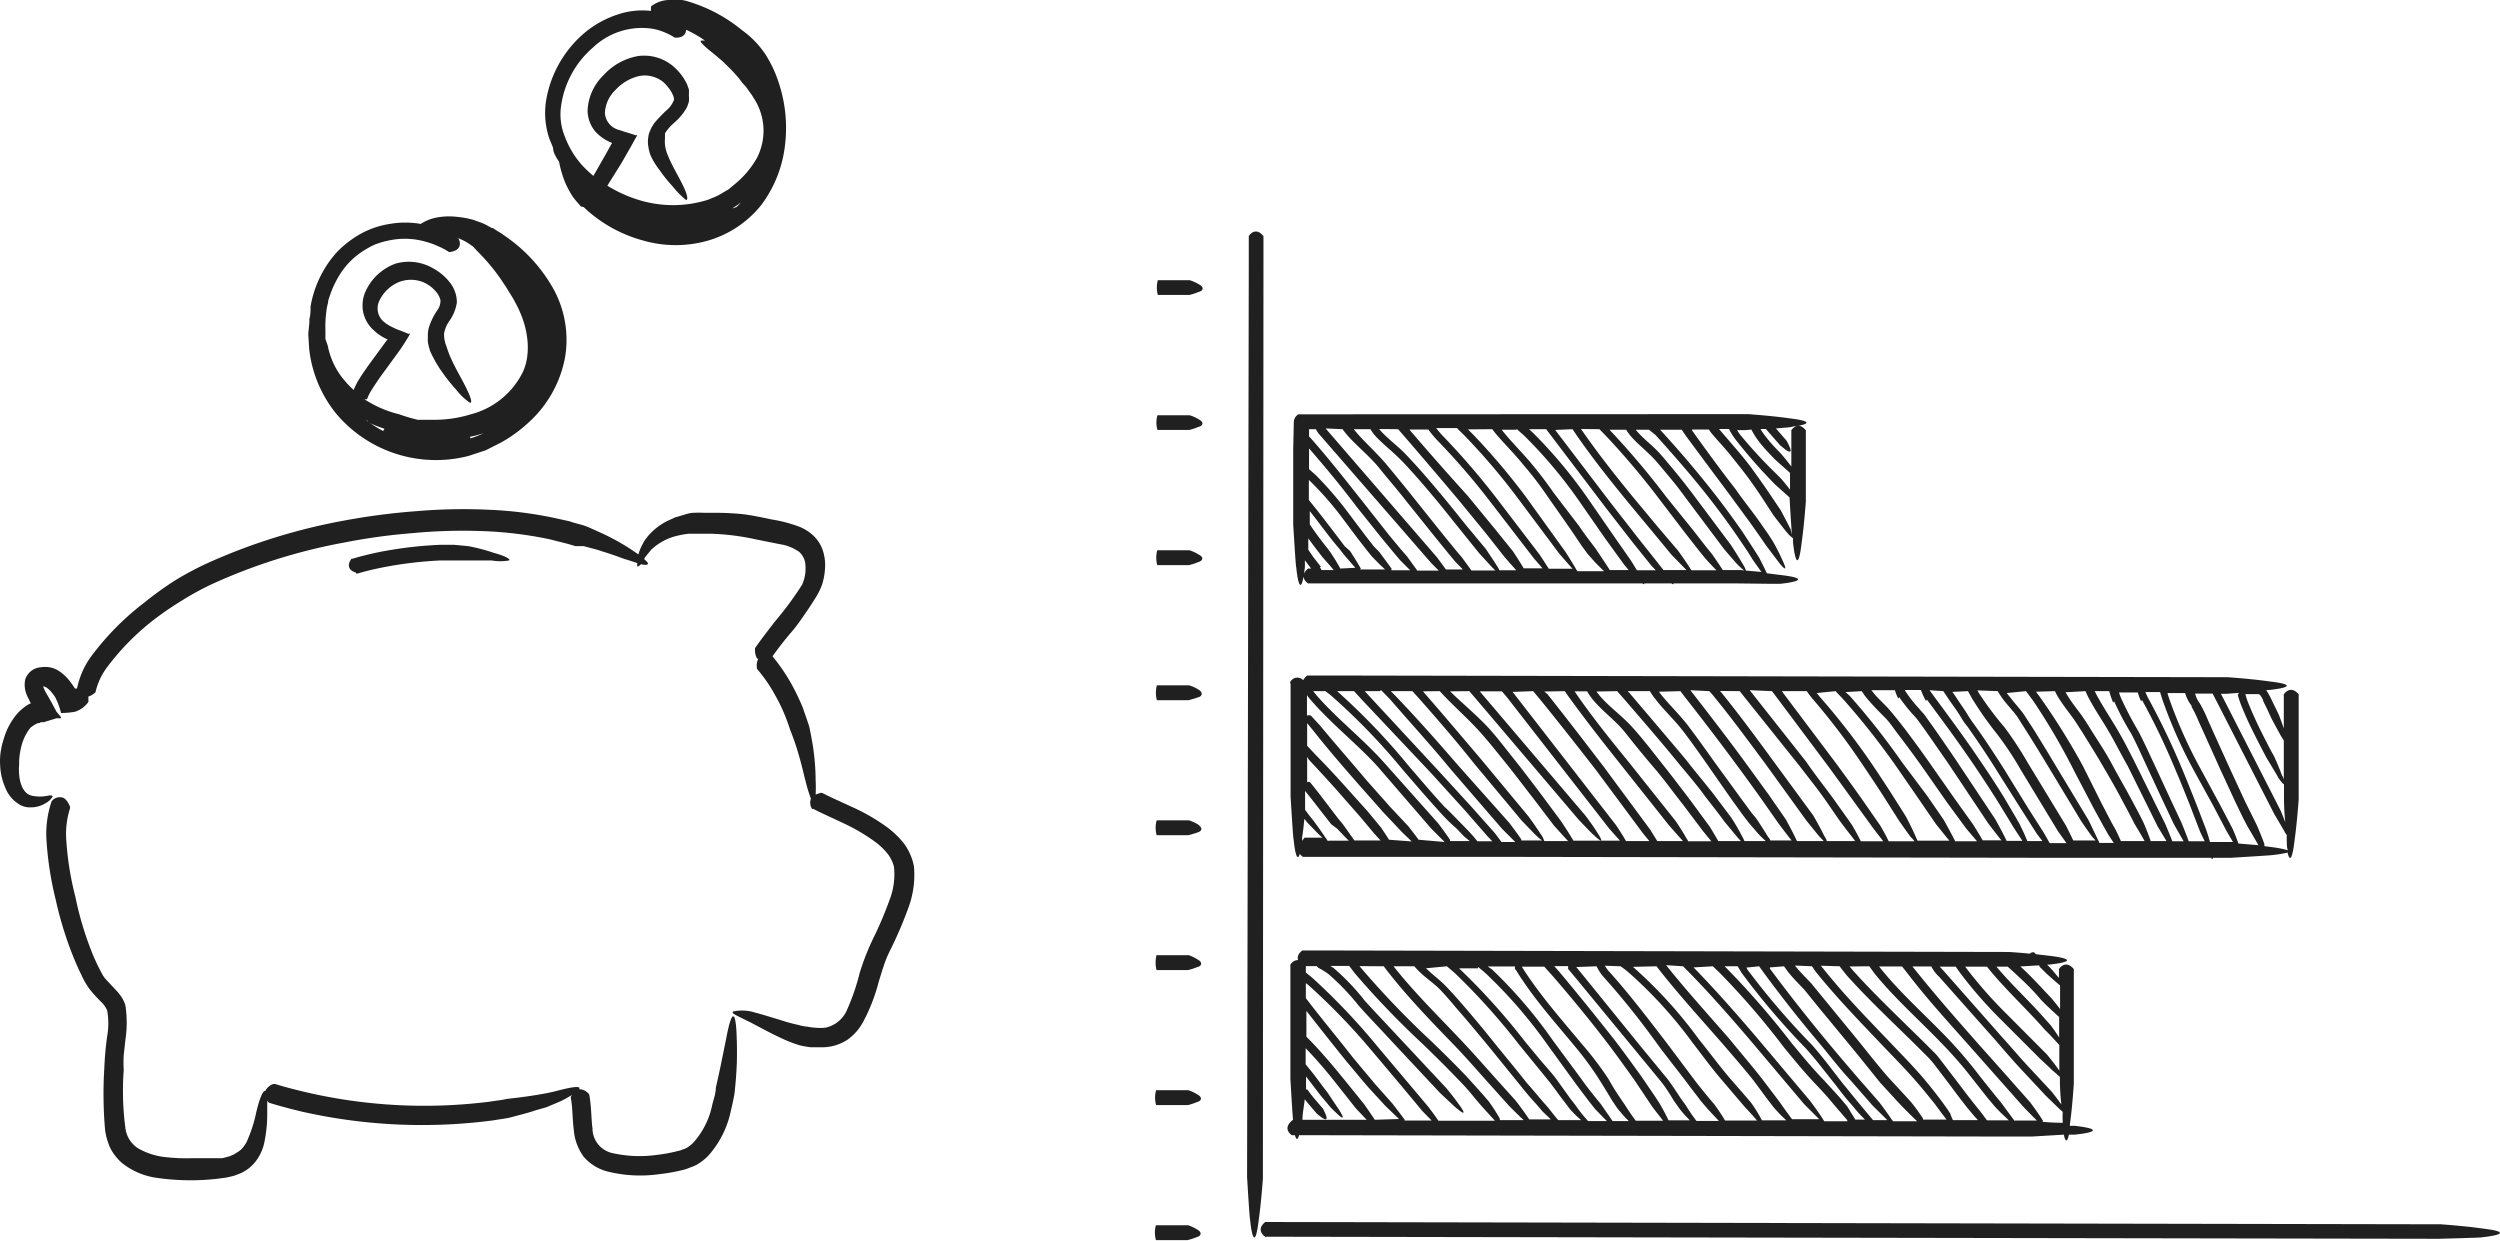
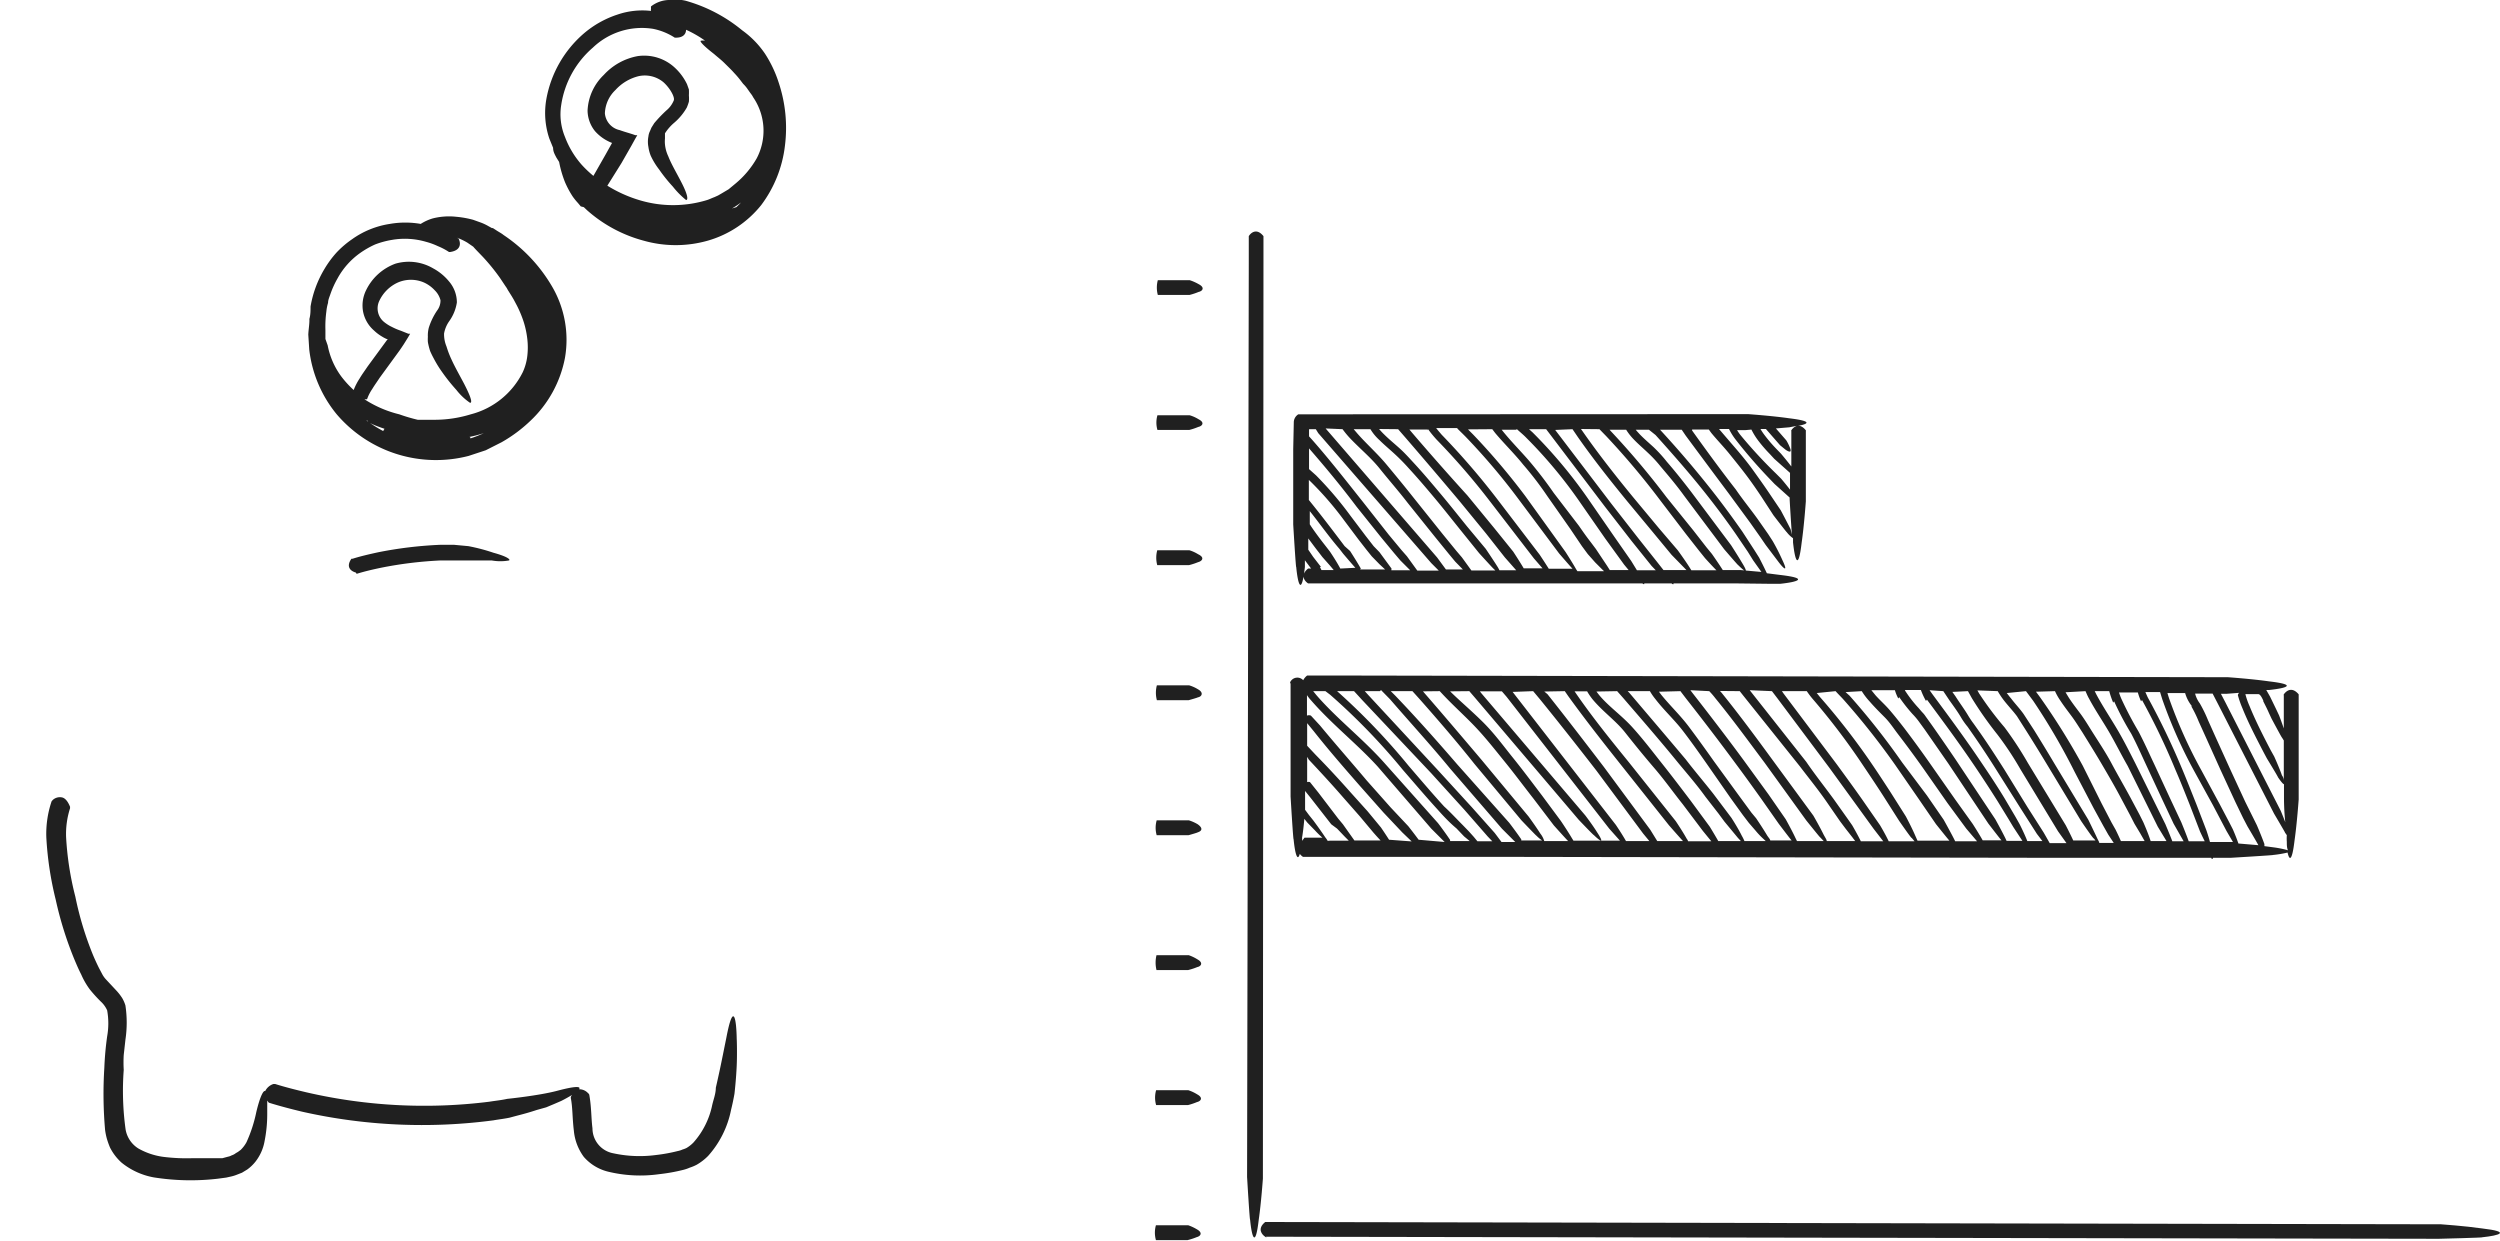
<svg xmlns="http://www.w3.org/2000/svg" viewBox="0 0 132.75 65.9">
  <defs>
    <style>.cls-1{fill:#202020;}</style>
  </defs>
  <g id="Слой_2" data-name="Слой 2">
    <g id="Object">
      <path class="cls-1" d="M67.09,14v-1.4l0-.06c-.36-.45-.67-.18-.78,0a.13.13,0,0,0,0,0V14l-.09,48.5s.14,2.36.16,2.26c.09.94.28,1.55.46,0,.13-.9.22-2.18.22-2.18Z" />
      <path class="cls-1" d="M131.8,65.7c.94-.1,1.55-.29,0-.47-.9-.13-2.18-.22-2.18-.22l-62.37-.12-.07,0c-.44.36-.17.67,0,.78s0,0,.06,0l62.26.11S131.9,65.72,131.8,65.7Z" />
      <path class="cls-1" d="M68.67,23.85v4s.14,2.36.16,2.26c.09.94.28,1.55.46,0,0-.12,0-.24,0-.36h0l.33.44h-.09l-.07,0c-.44.36-.18.67,0,.79l0,0H71l16.21,0c.07.05.11.06.1,0h1.45c.07.06.12.06.1,0h3.43L94,31s.05,0,.06,0l.47,0c.94-.1,1.55-.29,0-.47l-.71-.09c-.18-.39-.41-.83-.41-.83l-.24-.38-.65-1c-.44-.63-.9-1.26-1.37-1.87q-1.42-1.83-3-3.54l0,0H89.3l.21.31c.74,1,1.52,2.05,2.29,3.08l1.13,1.54.55.78.28.41.68.9c.28.37.53.58.2-.11a10.76,10.76,0,0,0-.51-1l-.24-.37-.56-.8c-.38-.53-.77-1-1.16-1.57-.78-1-1.57-2.08-2.32-3.13l0-.05h.89c.06.08.11.16.18.24.31.37.63.7.92,1.06s.59.73.87,1.1.55.76.81,1.15l.65,1s.72.94.7.89a1.53,1.53,0,0,0,.34.33c0,.15,0,.24,0,.22.1.94.28,1.55.46,0,.13-.9.22-2.18.22-2.18V22.91a.17.17,0,0,0,0-.06c-.17-.21-.32-.26-.45-.23.62-.11.81-.26-.44-.41-.9-.13-2.18-.22-2.18-.22L70.38,22H69l-.06,0a.51.51,0,0,0-.24.44s0,0,0,0Zm1.2-1.06L70,23l6,6.9.4.4H75.26l-.55-.76-.29-.33-.68-.82L72.41,26.7c-.89-1.12-1.77-2.25-2.72-3.33l-.18-.2v-.38Zm1.42,0a5,5,0,0,0,.35.43c.55.59,1.14,1.06,1.62,1.66s1,1.19,1.47,1.8l1.46,1.82.74.91.34.41.41.42,0,0h-.9l-.47-.64-5.92-6.85Zm1.48,0a2.56,2.56,0,0,0,.48.58c.26.26.54.49.8.73a10.51,10.51,0,0,1,.74.75c.48.52.94,1.06,1.4,1.61s.9,1.11,1.35,1.67l1,1.24s.79.87.77.83l.09.09H78.13l-.5-.69-.29-.34-.75-.92-1.48-1.85c-.49-.62-1-1.24-1.5-1.84S72.47,23.49,72,22.93l-.12-.14Zm1.47,0,.4.46q1.45,1.68,2.87,3.37l1.4,1.71,1,1.27.6.68h-.89a2,2,0,0,0-.13-.23c-.24-.38-.6-.91-.6-.91l-1-1.2c-.46-.57-.91-1.14-1.38-1.7s-.94-1.12-1.44-1.66c-.25-.27-.49-.54-.77-.79s-.56-.48-.81-.73a3.45,3.45,0,0,1-.26-.28Zm5,0c.07.09.14.19.22.28.47.55,1,1.07,1.42,1.6a17.56,17.56,0,0,1,1.28,1.67l1.22,1.74L84,29l.31.42.39.44.39.39a.6.6,0,0,1,.08.08H83.76l-.06-.09c-.22-.39-.57-.93-.57-.93L81,26.35a36,36,0,0,0-2.77-3.27l-.28-.28Zm1.31,0h0c.17.16.35.3.51.47a24.68,24.68,0,0,1,2.88,3.47l1.3,1.87,1,1.38.24.29h-1l-.14-.22-.6-.9-.27-.36c-.22-.28-.43-.58-.63-.87L82.5,26.17a21.53,21.53,0,0,0-1.33-1.73c-.48-.55-1-1.07-1.43-1.62h.76Zm1.55,0,.32.42,2.8,3.69,1.42,1.83,1.06,1.32.22.23h-1l-.3-.49-.92-1.32-1.32-1.91a25.55,25.55,0,0,0-3-3.6l-.19-.17Zm1.4,0,.3.44c.82,1.17,1.7,2.28,2.6,3.38l1.36,1.64,1,1.21.79.81,0,0H88.33L88,29.85l-1-1.26-1.45-1.86L82.71,23l-.13-.17Zm1.43,0,.36.37a40.74,40.74,0,0,1,2.87,3.41l1.36,1.78.69.88.33.41s.36.4.6.64H89.81l-.1-.16c-.24-.38-.62-.9-.62-.9l-1-1.17-1.38-1.66c-.91-1.11-1.8-2.24-2.62-3.41l-.14-.2Zm-7.51,0s0,0,0,0c.16.16.33.32.49.49a34.23,34.23,0,0,1,2.69,3.18l2.19,2.93s.56.65.71.81H82.24c-.22-.35-.48-.74-.48-.74l-2.29-3a39.32,39.32,0,0,0-2.92-3.38c-.1-.12-.2-.23-.29-.35h1.11Zm-1.59,0a6.22,6.22,0,0,0,.46.56,37.25,37.25,0,0,1,2.85,3.3l2.31,3,.46.53h-1c-.23-.39-.56-.89-.56-.89l-1-1.24-1.43-1.74Q76.44,24.68,75,23l-.16-.19h1s0,0,0,0S75.77,22.86,75.78,22.87Zm-4.66,7.4c-.21-.4-.55-.9-.55-.9l-.24-.31c-.26-.33-.5-.65-.74-1l-.09-.14v-.7c.53.66,1,1.34,1.57,2l.2.26s.44.52.65.75Zm1.09,0c-.22-.39-.57-.93-.57-.93L71.4,29c-.62-.82-1.24-1.64-1.9-2.45V25.48a.6.6,0,0,0,.08.08,17.06,17.06,0,0,1,1.74,2l.81,1.08.42.54.29.36.41.42.3.28H72.22Zm1.63,0-.64-.87L72.94,29l-.42-.54-.83-1.1a19,19,0,0,0-1.81-2.12l-.37-.33V23.81c.87,1,1.7,2,2.52,3.09l1.32,1.65.67.81.34.4.52.52h-1Zm-3.75-.09-.41-.53-.26-.38,0,0c0-.22,0-.42,0-.6.18.24.36.49.55.73l.2.26.39.44.21.25h-.65A1.26,1.26,0,0,0,70.09,30.12Zm17.77-7c1,1.11,2,2.25,2.93,3.45.46.59.91,1.2,1.34,1.82l.63.93.28.45.44.62-1.11-.1h-.94c-.24-.38-.58-.86-.58-.86l-.28-.34-.7-.9L88.49,26.4a42.66,42.66,0,0,0-2.95-3.5l-.07-.08h.88a3,3,0,0,0,.41.52c.24.25.5.47.74.7a6.56,6.56,0,0,1,.67.72c.43.51.85,1,1.26,1.57l2.12,2.83s.77.9.75.85c.34.34.6.52.2-.13-.23-.39-.58-.93-.58-.93l-2.11-2.82c-.42-.55-.85-1.09-1.3-1.61a7.36,7.36,0,0,0-.71-.78c-.25-.23-.51-.45-.74-.69-.07-.08-.14-.15-.2-.23h.7Zm7.17,5c-.2-.4-.52-1-.52-1l-.64-.95c-.27-.4-.55-.79-.83-1.18s-.59-.77-.9-1.13-.62-.72-.91-1.06h.53a3.35,3.35,0,0,0,.35.56A26.79,26.79,0,0,0,94,25.46l.23.24.8.72v.1s.07,1.22.12,1.87Zm.34-5.49a.57.57,0,0,0-.3.24.06.06,0,0,0,0,.05v1.87c-.26-.34-.55-.68-.55-.68l-.27-.28a7.68,7.68,0,0,1-.59-.69,3.39,3.39,0,0,1-.23-.34l.29,0,.75.86s.35.29.34.27c.16.1.3.13.18-.15a2.43,2.43,0,0,0-.19-.38l-.55-.63.71-.06ZM93,22.81a3.62,3.62,0,0,0,.35.57,7.33,7.33,0,0,0,.63.73l.23.25.84.75,0,0V26c-.23-.3-.47-.58-.47-.58l-.28-.28a25.11,25.11,0,0,1-1.85-2,2,2,0,0,1-.21-.3h.44Z" />
      <path class="cls-1" d="M68.53,36.3v6s.14,2.36.16,2.26c.07.72.2,1.24.33.78a.64.64,0,0,0,.17.16l0,0h1.4l9.57,0h0l29,.05h8.26c0,.07.09.08.09,0h.93s2.35-.14,2.25-.15a5.64,5.64,0,0,0,.78-.13c.1.45.24.46.37-.64.13-.9.22-2.18.22-2.18V36.94s0-.06,0-.07c-.37-.44-.67-.17-.79,0a.08.08,0,0,0,0,.06v1.75c-.12-.35-.25-.69-.25-.69l-.17-.36-.31-.64-.2-.35c.1,0,.16,0,.14,0,.94-.1,1.55-.28,0-.46-.9-.13-2.18-.22-2.18-.22l-47.43-.09h-1.4l-.06,0a.75.75,0,0,0-.21.25.42.42,0,0,0-.69.1A.08.08,0,0,0,68.53,36.3Zm1.85.4.25.19a33.79,33.79,0,0,1,3.87,4c.61.7,1.21,1.41,1.84,2.1.31.35.63.69,1,1l.4.42.3.25H77l0-.06c-.25-.38-.64-.89-.64-.89L73.5,40.5c-1.15-1.29-2.51-2.33-3.6-3.59l-.17-.21Zm1.52,0,.44.48L76,41.06,77.76,43,79,44.42l.24.25h-.79l-.19-.23L78,44.15l-.32-.33c-.33-.33-.65-.68-1-1-.64-.7-1.25-1.42-1.87-2.14A34.91,34.91,0,0,0,71,36.7Zm3.1,0,.37.41c1,1.13,2,2.29,2.92,3.45l2.5,3s.81.85.79.81a1.92,1.92,0,0,0,.31.26H80.78l0-.06c-.25-.37-.64-.88-.64-.88L77.39,40.6c-1.07-1.24-2.16-2.47-3.3-3.66l-.24-.24Zm1.45,0,.14.15c.57.61,1.19,1.16,1.75,1.75s1.06,1.23,1.58,1.87,1,1.29,1.51,1.94l1.08,1.42s.77.86.76.83H82a1.2,1.2,0,0,0-.21-.4c-.24-.38-.62-.9-.62-.9l-2.49-3c-1-1.18-2-2.36-3-3.51l-.12-.14Zm1.57,0,.31.36,5.5,6.47s.82.86.8.81c.34.33.6.5.18-.14-.24-.39-.63-.9-.63-.9L78.65,36.8l-.07-.09h1.17L80,37l5.45,7,.57.64H83.55l-.08-.13c-.23-.39-.59-.92-.59-.92l-1-1.35c-.51-.67-1-1.33-1.54-2s-1-1.31-1.63-1.93S77.56,37.26,77,36.71Zm3.39,0,.36.43c1,1.23,2,2.5,3,3.79l2.48,3.34.33.4H86.34c-.22-.39-.54-.86-.54-.86l-5.48-7.06,0,0Zm1.68,0,.18.26c.91,1.26,1.87,2.48,2.84,3.7l2.51,3.16s.77.88.75.84H88l-.37-.6-2.46-3.33c-1-1.31-2-2.61-3-3.87L82,36.72Zm1.18,0a3.41,3.41,0,0,0,.3.44c.55.66,1.23,1.13,1.72,1.75s1,1.25,1.55,1.89,1,1.28,1.51,1.92l1.07,1.42.45.55H89.64a.5.5,0,0,0-.08-.14c-.22-.4-.58-.93-.58-.93l-2.5-3.14c-1-1.23-2-2.47-2.87-3.75h.66Zm1.6,0,.31.35c1,1.16,2,2.31,2.95,3.48.49.59,1,1.18,1.43,1.78l.7.9.31.42.72.87.15.16h-1.2c-.21-.37-.45-.76-.45-.76l-1-1.36c-.5-.66-1-1.32-1.54-2s-1-1.29-1.58-1.93S85.4,37.5,84.9,36.89l-.13-.17Zm1.74,0a3.13,3.13,0,0,0,.29.42c.46.6,1,1.09,1.44,1.66s.87,1.18,1.29,1.78l1.26,1.81.65.9.32.42.38.44a4.1,4.1,0,0,0,.38.4l.14.13H92.63a2.38,2.38,0,0,0-.14-.28c-.2-.41-.55-.95-.55-.95l-.27-.36-.7-.93c-.48-.61-1-1.22-1.46-1.82-1-1.19-2-2.36-3-3.54l-.08-.08Zm1.62,0,.29.38q1.37,1.74,2.69,3.53c.44.59.87,1.19,1.3,1.79l.94,1.34s.71.94.69.89l0,0H94c0-.06-.08-.14-.16-.26-.23-.39-.59-.92-.59-.92L93,43.15l-.66-.9L91,40.41c-.43-.61-.87-1.22-1.32-1.82s-1-1.12-1.47-1.7l-.12-.16Zm1.53,0a3.87,3.87,0,0,1,.32.37c.91,1.11,1.76,2.28,2.62,3.43l2.21,3.06s.73.91.71.87l.22.23H95.42l-.08-.16c-.19-.41-.52-1-.52-1l-.9-1.3-1.33-1.83c-.89-1.21-1.81-2.41-2.74-3.6l-.09-.12Zm1.62,0,.19.24,3,3.75c.48.63,1,1.27,1.44,1.91l.69,1L98,44l.36.46.15.2H97c0-.07-.08-.18-.17-.35-.2-.41-.54-1-.54-1l-2.2-3c-.87-1.19-1.74-2.37-2.67-3.52l-.09-.1Zm1.71,0,.29.38,2.76,3.69,1.35,1.86,1,1.38.51.66H98.81c-.19-.39-.46-.85-.46-.85l-.26-.37-.71-1c-.48-.66-1-1.31-1.47-2l-3-3.8Zm1.85,0a4.67,4.67,0,0,0,.37.48,36,36,0,0,1,2.53,3.33c.39.58.78,1.16,1.16,1.75l.84,1.32s.69,1,.67.91l.15.18h-1.37c-.19-.4-.46-.85-.46-.85l-.93-1.34c-.45-.64-.91-1.27-1.37-1.9l-2.82-3.75-.09-.13Zm1.53,0c.14.16.3.31.44.47a39.52,39.52,0,0,1,2.72,3.44l1.25,1.81.92,1.34s.74.93.72.88l0,0h-1.7l-.13-.29c-.18-.42-.49-1-.49-1l-.81-1.28c-.39-.6-.78-1.2-1.19-1.79A37,37,0,0,0,96.63,37l-.16-.2Zm1.39,0a3.46,3.46,0,0,0,.42.55c.25.29.52.56.79.83s.47.58.69.87q.69.9,1.35,1.83l1.3,1.86,1,1.36.57.67h-1.16l-.07-.14c-.21-.41-.54-1-.54-1l-.89-1.29L101,40.48a38.07,38.07,0,0,0-2.79-3.54L98,36.75Zm4.33,0,.32.48c.22.31.45.62.63.93a3.69,3.69,0,0,0,.34.48l.32.46c.43.62.85,1.26,1.25,1.9l1.21,1.92.9,1.41.29.38h-.8c-.16-.41-.41-.9-.41-.9l-.22-.39-.59-1c-.39-.64-.8-1.26-1.22-1.88-.83-1.24-1.72-2.44-2.6-3.63l-.15-.21Zm1.31,0,.21.38A19.35,19.35,0,0,0,106.06,39a16.76,16.76,0,0,1,1.22,1.84l2,3.3.45.63h-.89l-.32-.56-.86-1.35-1.23-2c-.42-.66-.84-1.31-1.28-1.94l-.34-.48a4.65,4.65,0,0,1-.31-.46c-.21-.35-.44-.65-.66-1l-.17-.24Zm1.58,0a4.36,4.36,0,0,0,.39.57c.21.26.46.53.63.76l.54.85c.36.57.71,1.14,1.06,1.72l1.81,3s.68,1,.67.92l.09.11h-1.18c-.18-.39-.4-.81-.4-.81l-2-3.29a19,19,0,0,0-1.25-1.91,17.24,17.24,0,0,1-1.35-1.8l-.09-.16Zm1.5,0,.38.51A34.28,34.28,0,0,1,110.17,41l1,1.91.52.95.26.46.29.44h-.77c0-.06-.06-.14-.1-.23-.19-.41-.48-1-.48-1l-1.81-3c-.35-.59-.71-1.18-1.07-1.76l-.56-.86c-.23-.32-.45-.54-.66-.82-.08-.09-.16-.2-.23-.29Zm1.54,0a3.2,3.2,0,0,0,.29.51c.19.29.4.56.6.83s.37.55.56.84c.36.58.72,1.16,1.06,1.74s.69,1.18,1,1.77l.48.9.23.45.3.5.24.42h-1.26c-.14-.32-.28-.6-.28-.6l-.22-.39-.52-1-1-2A36.51,36.51,0,0,0,108.31,37l-.2-.27Zm1.62,0c.06.13.11.26.18.38.33.62.72,1.19,1.06,1.77s.65,1.21,1,1.82l1.6,3.23.46.76h-.84v0c-.14-.44-.39-1-.39-1l-.2-.4-.49-.92c-.33-.61-.68-1.21-1-1.81s-.72-1.19-1.09-1.78c-.18-.29-.37-.6-.58-.88s-.42-.55-.6-.83l-.17-.28Zm3,.47a36.32,36.32,0,0,1,1.76,3.67c.27.62.52,1.25.77,1.88l.55,1.43s.12.26.25.52h-.85v0c-.15-.42-.39-1-.39-1l-.6-1.28-.82-1.77c-.28-.59-.54-1.18-.85-1.77a18.83,18.83,0,0,1-.9-1.71,2.79,2.79,0,0,1-.14-.37h1A3.19,3.19,0,0,0,113.69,37.24Zm-1.48.07a15.58,15.58,0,0,0,.91,1.72c.29.55.55,1.14.82,1.72l.81,1.74.62,1.32.53.93h-.6c-.16-.42-.37-.91-.37-.91l-1.59-3.22c-.32-.63-.63-1.25-1-1.87s-.75-1.19-1.07-1.79l-.09-.18H112A4.72,4.72,0,0,0,112.21,37.31Zm-9.94-.09c.87,1.17,1.74,2.35,2.55,3.55.41.61.81,1.22,1.2,1.84l.57.93.27.45.48.73h-.84l-.07-.15c-.2-.41-.53-1-.53-1l-2.1-3.16c-.42-.62-.84-1.23-1.27-1.84l-.33-.46a1.37,1.37,0,0,0-.19-.23l-.18-.21a6.57,6.57,0,0,1-.67-.85.39.39,0,0,1-.06-.11H102A3.58,3.58,0,0,0,102.27,37.22Zm-1.47-.13a8.85,8.85,0,0,0,.7.89,3.82,3.82,0,0,1,.34.4l.32.44,1.25,1.8,2.12,3.18s.72.94.7.89l0,0h-1c-.22-.39-.53-.87-.53-.87l-.93-1.3-1.33-1.9c-.44-.63-.9-1.26-1.37-1.88-.24-.31-.46-.59-.74-.92s-.54-.55-.79-.83l-.22-.27h1.25A2.21,2.21,0,0,0,100.8,37.09Zm-27.52-.38,0,0,.48.49C74.9,38.39,76,39.59,77,40.81L79.75,44l.71.71h-.73l-.36-.48-1.21-1.36-1.83-2L72.65,36.9l-.18-.2h.81Zm2,7.95c-.25-.34-.55-.72-.55-.72l-.94-1-1.27-1.43c-.84-1-1.67-1.94-2.48-2.92L69.61,38l0,0a.27.27,0,0,0-.21,0V36.91a1.94,1.94,0,0,0,.21.27c1.12,1.29,2.45,2.32,3.55,3.53L76,44l.71.71Zm-1.57,0c-.21-.33-.43-.65-.43-.65l-.71-.86-.9-1c-.61-.69-1.23-1.36-1.86-2l-.45-.48v-1.2l.36.44c.79,1,1.61,1.94,2.44,2.89l1.25,1.41,1,1.06.5.48ZM69.5,40.34c.62.66,1.23,1.32,1.82,2l.88,1,.72.86s.19.22.39.43H71.92l-.61-.86-.25-.3L70,42.08l-.44-.55h0a.25.25,0,0,0-.15,0V40.19Zm1,4.31a1.3,1.3,0,0,0-.13-.19c-.25-.38-.63-.89-.63-.89l-.24-.3h0l-.2-.27c0-.36,0-.61,0-.61V42l.29.36,1.1,1.41L71,44l.41.43.21.21h-1Zm-1.36,0,0,0a1,1,0,0,0,0-.17c.05-.3.09-.64.12-1l.16.2.41.42a4.44,4.44,0,0,0,.39.38l.05,0h-1Zm48.21.06c-.09-.33-.19-.62-.19-.62l-.53-1.38c-.26-.65-.51-1.29-.78-1.93a39.38,39.38,0,0,0-1.81-3.76l-.12-.27h.78l.12.39a25.39,25.39,0,0,0,1.69,3.8l1,1.82.72,1.37.34.58Zm-1-7.22a6.24,6.24,0,0,1,.4.82l.39.86.77,1.71.79,1.71.41.85.23.44s.51.86.58,1l-1.06-.09c-.13-.38-.3-.76-.3-.76l-.2-.39-.49-.93-1-1.85a25.22,25.22,0,0,1-1.7-3.8l-.08-.26h.94s0,0,0,0A1.94,1.94,0,0,0,116.41,37.52ZM120.77,45l-.53-.07,0-.11c-.15-.42-.4-1-.4-1l-.62-1.25-.8-1.73-.79-1.74-.39-.87a7.12,7.12,0,0,0-.43-.88,1.45,1.45,0,0,1-.25-.52h.93l.32.62,2.94,5.75s.59,1,.58,1,.07.1.1.15a2.33,2.33,0,0,0,0,.35c0,.16,0,.32.06.45A5.26,5.26,0,0,0,120.77,45Zm-.59-7.76c.1.2.21.41.3.62l.14.3s.56,1.05.55,1l.1.16v2.17c0-.08,0-.18-.1-.32-.15-.43-.41-1-.41-1l-.19-.34c-.4-.77-.8-1.55-1.12-2.34a3.94,3.94,0,0,1-.22-.63l0,0-.07,0,.75,0C120,36.85,120.09,37,120.18,37.2Zm-1.28-.45a.21.21,0,0,0-.07.12v0a5.1,5.1,0,0,0,.24.69c.33.82.74,1.6,1.14,2.37l.16.3s.61,1,.59,1c.15.22.28.38.32.37v.78s0,.64.07,1.24c-.12-.31-.24-.6-.24-.6l-2.95-5.78-.23-.44h.31Z" />
-       <path class="cls-1" d="M68.6,60.28l.06,0h.1c.07.24.14.29.22,0h1.07l35.94.07h1.92l1.68-.1c.07.36.17.46.27,0l.3,0c1-.1,1.56-.29,0-.47l-.25,0v-.07c.13-.89.21-2.17.21-2.17V51.53s0-.06,0-.07c-.37-.44-.67-.18-.79,0,0,0,0,0,0,.05v.42l-.39-.46-.24-.25h.11c.94-.1,1.55-.28,0-.47l-.7-.08-.1-.1h0a.23.23,0,0,0-.22.07c-.6-.06-1.12-.09-1.12-.09l-36.07-.08H69.22l-.07,0c-.24.19-.27.37-.22.51a.46.46,0,0,0-.41.25.06.06,0,0,0,0,.05v6s.1,1.78.14,2.18l0,0C68.15,59.85,68.42,60.16,68.6,60.28ZM70,51.39l0,0a3.55,3.55,0,0,1,.55.34,12.41,12.41,0,0,1,1.58,1.65c.52.59,1.06,1.14,1.59,1.72l2.75,2.94s.86.81.83.77c.36.31.63.47.18-.15-.26-.37-.67-.87-.67-.87l-2.73-2.92c-.54-.58-1.09-1.16-1.61-1.73a11.83,11.83,0,0,0-1.66-1.74l-.17-.11h1c.1.12.19.25.29.38a46.6,46.6,0,0,0,3.64,3.79c.63.61,1.25,1.22,1.85,1.85.31.31.6.63.89,1l.36.42.39.43.32.35h-3c-.24-.35-.53-.73-.53-.73l-2.67-3.17A35,35,0,0,0,69.77,52c-.14-.13-.29-.24-.43-.36v-.34h.58A.79.79,0,0,0,70,51.39Zm3.48-.08c.09.13.19.26.29.38C74.8,53,76,54.24,77.19,55.47c.59.61,1.14,1.24,1.71,1.88l1.23,1.37s.63.63.78.76H79.64a.3.3,0,0,0,0-.08,9.21,9.21,0,0,0-.59-.92l-.31-.36q-.44-.49-.9-1c-.62-.64-1.25-1.27-1.89-1.88a47.28,47.28,0,0,1-3.67-3.83l-.09-.11Zm1.62,0a4.25,4.25,0,0,0,.36.37c.33.31.72.57,1,.86s.59.65.88,1c.58.66,1.14,1.34,1.69,2l1.67,2.06c.28.35.56.69.85,1l.37.43.43.41H81.2l-.08-.12c-.25-.38-.65-.89-.65-.89l-1.17-1.3c-.57-.64-1.15-1.3-1.75-1.93-1.19-1.26-2.42-2.47-3.49-3.81L74,51.31Zm1.73,0,.41.35a35,35,0,0,1,3.4,3.78l1.63,2c.26.33.5.68.75,1l.22.29.12.16a5.9,5.9,0,0,0,.42.43l.18.16H82.74c-.26-.31-.52-.65-.52-.65l-.3-.34c-.29-.34-.58-.69-.86-1-.55-.71-1.13-1.39-1.69-2.09s-1.14-1.4-1.73-2.08c-.3-.35-.6-.68-.91-1s-.71-.6-1-.9l-.06,0Zm7.95,0a2.6,2.6,0,0,0,.32.51c1.1,1.22,2.07,2.45,3,3.75.48.64,1,1.29,1.47,1.91.24.33.5.65.76,1l.35.41.59.63H90.08a9.41,9.41,0,0,1-.56-.82l-.26-.36c-.22-.33-.43-.66-.68-1l-1.52-1.85-3-3.7-.36-.44Zm1.27,0a4.23,4.23,0,0,1,.42.32,23.23,23.23,0,0,1,3.4,3.73c.52.67,1,1.34,1.57,2l.85,1,.36.42.39.42c.1.11.19.23.26.3H91.6a9.9,9.9,0,0,0-.57-.86l-.29-.34c-.26-.32-.52-.63-.76-.95l-1.5-2c-1-1.3-2-2.62-3.09-3.82a2.2,2.2,0,0,1-.17-.25Zm1.91,0,.29.37c1.05,1.31,2.17,2.54,3.26,3.79.54.63,1.09,1.26,1.6,1.9l.74,1,.34.44s.2.23.41.44l.25.24H93.56v0a8.17,8.17,0,0,0-.58-.94l-.3-.35-.87-1c-.54-.64-1.06-1.35-1.59-2a23.74,23.74,0,0,0-3.51-3.86Zm1.41,0,.26.26c1.17,1.19,2.28,2.46,3.37,3.74l2.8,3.32.8.8.06,0H95.16l0,0c-.27-.35-.63-.87-.63-.87l-.27-.36-.76-1c-.53-.67-1.08-1.31-1.64-2-1.11-1.28-2.25-2.53-3.3-3.84l-.09-.11Zm1.58,0,.33.31a41,41,0,0,1,3.45,4c.56.68,1.12,1.37,1.73,2,.3.32.6.64.89,1l.36.42s.06.06.11.13l.27.31,0,.06H96.87l-.12-.19c-.25-.38-.63-.89-.63-.89l-2.78-3.3c-1.1-1.29-2.22-2.57-3.41-3.79Zm1.32,0,.21.35a39.59,39.59,0,0,0,3.4,4c.58.64,1.09,1.33,1.63,2,.26.35.53.69.81,1l.36.43.35.36h-.51l-.25-.4-.13-.22-.07-.1-.3-.36c-.3-.34-.61-.67-.91-1-.62-.64-1.18-1.32-1.74-2a44,44,0,0,0-3.54-4.06Zm1.14,0,.23.32q1.47,2,3.05,3.86c.52.63,1,1.26,1.58,1.88l1.17,1.34.78.77h-.76L99,58.93l-.29-.35c-.28-.33-.55-.68-.82-1-.54-.69-1.07-1.41-1.66-2.08a40.1,40.1,0,0,1-3.43-4,.75.75,0,0,0-.07-.12Zm1.32,0,.21.29c.27.34.59.66.86.94l.81,1,1.61,1.95c.54.65,1.06,1.31,1.62,2l.86.94.38.4.41.41.31.3h-1.28a.94.94,0,0,0-.09-.12c-.25-.38-.64-.89-.64-.89l-1.12-1.28c-.54-.63-1.08-1.26-1.61-1.9-1.06-1.28-2.09-2.58-3.08-3.92l0-.06Zm1.49,0a3.36,3.36,0,0,0,.31.43c1.13,1.39,2.37,2.65,3.59,3.94.62.64,1.23,1.27,1.8,1.94.28.33.56.68.82,1l.33.45.11.14.18.24h-1.25a.21.21,0,0,0,0-.06,10.11,10.11,0,0,0-.65-.89l-.31-.34-.87-.94c-.56-.64-1.09-1.32-1.64-2l-1.64-2-.82-1c-.32-.34-.61-.62-.87-.95l0,0Zm1.47,0c.12.18.25.32.37.48,1.23,1.37,2.56,2.6,3.85,3.88l.48.48a5.28,5.28,0,0,1,.42.5l.82,1.08c.27.37.55.73.83,1.09l.37.44.2.22H103.7l-.11-.25c0-.09-.1-.19-.13-.25l-.06-.09-.27-.38c-.27-.36-.55-.72-.84-1.07-.58-.7-1.22-1.35-1.84-2-1.24-1.3-2.51-2.59-3.63-4a1.83,1.83,0,0,1-.13-.16Zm1.57,0c.11.15.22.31.34.46,1.09,1.32,2.36,2.44,3.52,3.65a21.16,21.16,0,0,1,1.64,1.89l.79,1,.36.43s.2.22.41.42l.35.33h-1.16l-.33-.44-.29-.36c-.28-.35-.56-.72-.84-1.09l-.84-1.1c-.15-.19-.27-.37-.45-.56l-.49-.49c-1.31-1.3-2.67-2.57-3.89-3.93l-.17-.2Zm-16,.13.45.54,3,3.64,1.49,1.81c.24.3.45.63.67,1l.31.44a4.81,4.81,0,0,0,.39.45l.16.17H88.6c-.19-.41-.49-.92-.49-.92l-.25-.38-.68-1c-.46-.64-.93-1.29-1.41-1.92-1-1.27-2-2.51-3-3.7l-.24-.27h.74a.78.78,0,0,0,0,.14A0,0,0,0,1,83.25,51.49ZM82,51.33s0,0,0,0l.47.52c1,1.16,2,2.37,2.94,3.61.47.62.92,1.25,1.37,1.88l.67,1,.3.45.56.72H86.86c-.27-.35-.57-.83-.57-.83l-.12-.17-.13-.2c-.22-.31-.42-.64-.62-1A17.26,17.26,0,0,0,84,55.44c-1-1.2-2-2.34-2.86-3.6q-.18-.26-.33-.51Zm-1.52.15c.12.2.25.4.38.59.86,1.28,1.88,2.41,2.84,3.58A16.37,16.37,0,0,1,85,57.45c.2.32.4.65.61,1l.19.28.12.17s.19.23.39.45l.18.18h-.86L85,58.62l-.28-.34c-.26-.33-.52-.65-.76-1l-1.48-2a24.93,24.93,0,0,0-3.25-3.8L79,51.32h1.45a.24.24,0,0,0,0,.13A0,0,0,0,0,80.45,51.48Zm-2-.14v0c.18.15.36.29.52.45a25.26,25.26,0,0,1,3.16,3.67l1.45,2c.24.33.49.65.75,1l.34.43.41.42c.08.08.15.16.22.22h-1a7.78,7.78,0,0,1-.65-.81l-.12-.16-.15-.19-.76-1.06c-.27-.36-.57-.68-.84-1l-.83-1a34.74,34.74,0,0,0-3.5-3.89l0,0h1ZM73,59.46c-.24-.37-.56-.82-.56-.82l-.24-.3c-.87-1.07-1.72-2.16-2.7-3.16l-.13-.13V53.68c.7.89,1.4,1.78,2.12,2.67.39.46.77.93,1.17,1.39l.92,1,.71.68Zm1.59,0c-.27-.37-.66-.87-.66-.87l-.89-1-1.18-1.41c-.78-1-1.54-1.91-2.29-2.88L69.34,53V52.2l.16.13a34,34,0,0,1,3.33,3.45l1.56,1.85L75.53,59l.49.5H74.58Zm-5.43,0c0-.35.09-.74.12-1.09l.21.26.43.5a3.24,3.24,0,0,0,.31.24c.14.09.28.11.18-.15a2.65,2.65,0,0,0-.16-.35l-.43-.5c-.22-.26-.4-.52-.4-.52h0l-.07,0c0-.28,0-.47,0-.47v-.22l.59.77.2.26.38.45a3,3,0,0,0,.38.4c.34.34.6.51.19-.13L70.48,58l-.24-.31c-.25-.34-.5-.68-.77-1l-.14-.18v-.85c.47.49.92,1,1.35,1.53L72,58.86l.57.6H69.12Zm37.83.07-.09-.11-.64-.87-.29-.35-.8-1a24,24,0,0,0-1.69-2c-1.19-1.25-2.48-2.38-3.55-3.69l-.15-.19H101l.3.38c1,1.31,2.16,2.58,3.27,3.83l2.87,3.24s.52.54.72.73H107Zm1.5,0-.06-.1c-.24-.38-.63-.9-.63-.9l-1.15-1.3-1.7-1.91c-1.13-1.28-2.25-2.56-3.31-3.89l-.09-.11h1a2.12,2.12,0,0,0,.43.56l3,3.38c.49.57,1,1.16,1.51,1.7l1.14,1.22s.84.82.81.78l.09.08a5,5,0,0,0,0,.53v.05C109.11,59.62,108.73,59.59,108.45,59.57Zm-4.64-8.2.18.26a22.54,22.54,0,0,0,2.22,2.55l2.11,2.11.42.39a5.25,5.25,0,0,0,.41.37,1.45,1.45,0,0,0,.19.17v.14s0,.71.08,1.33c-.24-.34-.54-.71-.54-.71l-1.09-1.17c-.53-.56-1-1.13-1.53-1.71l-3.06-3.47-.24-.26Zm1.66,0,.2.25c.84,1,1.79,1.9,2.65,2.85l.22.25s.21.2.4.41l.37.4,0,0v1.36h0c-.26-.38-.67-.87-.67-.87l-2.11-2.12a23.1,23.1,0,0,1-2.22-2.53v0Zm1.1,0h0l.33.3c.49.45,1,.93,1.4,1.42l.23.24s.58.55.77.71v1.09c-.21-.33-.45-.65-.45-.65l-.26-.29c-.87-1-1.8-1.84-2.62-2.82Zm1.69,0,.13.13.23.23s.49.44.73.64v1.25c-.21-.28-.43-.54-.43-.54l-.26-.28c-.46-.49-.93-1-1.42-1.44l0,0,1-.06Z" />
      <path class="cls-1" d="M63.65,15.09a2.47,2.47,0,0,0-.47-.21h-1.7l0,0a1.5,1.5,0,0,0,0,.78v0h1.69a3.38,3.38,0,0,0,.48-.16C63.85,15.46,64,15.27,63.65,15.09Z" />
      <path class="cls-1" d="M63.64,22.26a1.92,1.92,0,0,0-.47-.21H61.46v0a1.4,1.4,0,0,0,0,.78s0,0,0,0h1.69a3.38,3.38,0,0,0,.48-.16C63.83,22.63,64,22.44,63.64,22.26Z" />
      <path class="cls-1" d="M63.62,29.43a1.93,1.93,0,0,0-.46-.21H61.45s0,0,0,0a1.5,1.5,0,0,0,0,.79s0,0,0,0h1.68a3.52,3.52,0,0,0,.49-.16C63.82,29.8,64,29.61,63.62,29.43Z" />
      <path class="cls-1" d="M63.61,36.6a1.92,1.92,0,0,0-.47-.21H61.43v0a1.54,1.54,0,0,0,0,.79v0h1.69s.5-.14.48-.15C63.81,37,63.94,36.78,63.61,36.6Z" />
      <path class="cls-1" d="M63.6,43.77a2.11,2.11,0,0,0-.47-.21H61.42v0a1.44,1.44,0,0,0,0,.79s0,0,0,0h1.69s.5-.14.48-.15C63.79,44.14,63.92,44,63.6,43.77Z" />
      <path class="cls-1" d="M63.58,50.94a2.19,2.19,0,0,0-.46-.22H61.41s0,0,0,0a1.67,1.67,0,0,0,0,.79s0,0,0,0h1.68a3.52,3.52,0,0,0,.49-.16C63.78,51.31,63.91,51.12,63.58,50.94Z" />
      <path class="cls-1" d="M63.57,58.11a2.16,2.16,0,0,0-.47-.22H61.39a.1.1,0,0,0,0,0,1.44,1.44,0,0,0,0,.79v0h1.69a3.38,3.38,0,0,0,.48-.16C63.77,58.47,63.9,58.29,63.57,58.11Z" />
      <path class="cls-1" d="M63.56,65.28a2.41,2.41,0,0,0-.47-.22H61.38a.1.1,0,0,0,0,0,1.44,1.44,0,0,0,0,.79s0,0,0,0h1.68a3.52,3.52,0,0,0,.49-.16C63.75,65.64,63.88,65.46,63.56,65.28Z" />
      <path class="cls-1" d="M38.57,55.1c-.12.59-.25,1.25-.36,1.76s-.2.9-.2.9c0,.31-.12.61-.19.91a4.28,4.28,0,0,1-1,2,1.76,1.76,0,0,1-.37.29,1.31,1.31,0,0,1-.21.08,1.05,1.05,0,0,1-.25.08,8.64,8.64,0,0,1-1.15.21,6.58,6.58,0,0,1-2.27-.09,1.35,1.35,0,0,1-1.11-1.33c-.07-.52-.05-1.12-.17-1.78a.22.22,0,0,0-.07-.09.63.63,0,0,0-.47-.2c.11-.16-.18-.18-1.16.08s-2.66.43-2.66.43c-.31.07-.63.1-.94.15A27.75,27.75,0,0,1,16.26,58c-.55-.13-1.11-.27-1.65-.44,0,0-.08,0-.09,0a.74.74,0,0,0-.44.38c-.08-.06-.26.23-.47,1.11a7.51,7.51,0,0,1-.52,1.6,1.72,1.72,0,0,1-.31.41l-.15.11s-.11.06-.16.1a.67.67,0,0,1-.17.08.62.62,0,0,1-.19.07l-.3.08-.36,0-.41,0-.8,0a10,10,0,0,1-1.56-.07,3.66,3.66,0,0,1-1.34-.45,1.49,1.49,0,0,1-.67-1,15,15,0,0,1-.1-3.17,6.61,6.61,0,0,1,0-.79l.09-.81a6.13,6.13,0,0,0,0-1.82A1.82,1.82,0,0,0,6.49,53a2.78,2.78,0,0,0-.31-.4L5.62,52a1.3,1.3,0,0,1-.18-.25l-.18-.34q-.18-.36-.33-.72A17.21,17.21,0,0,1,4,47.61a16.17,16.17,0,0,1-.49-3.16,4.46,4.46,0,0,1,.21-1.53s0-.07,0-.08c-.12-.3-.27-.47-.44-.5a.56.56,0,0,0-.48.14s0,0-.06.07a5.39,5.39,0,0,0-.28,1.92,17.6,17.6,0,0,0,.5,3.31,19,19,0,0,0,1,3.19c.11.26.22.52.35.77a4,4,0,0,0,.46.8,7.71,7.71,0,0,0,.58.64,1.41,1.41,0,0,1,.34.47,3.91,3.91,0,0,1,0,1.38,16.71,16.71,0,0,0-.15,1.67A22,22,0,0,0,5.58,60a3.58,3.58,0,0,0,.09.45,4.59,4.59,0,0,0,.17.48,2.73,2.73,0,0,0,.62.81,3.78,3.78,0,0,0,1.71.78,12.48,12.48,0,0,0,3.39.07l.45-.06.27-.06a1.9,1.9,0,0,0,.29-.09l.28-.11.28-.17a2.2,2.2,0,0,0,.43-.41,2.45,2.45,0,0,0,.49-1.1,7.28,7.28,0,0,0,.14-1.44c0-.27,0-.51,0-.71l.05.07a.12.12,0,0,0,.06.05c.58.18,1.16.33,1.74.47a28.92,28.92,0,0,0,10.16.46c.28-.05.56-.08.85-.14l.45-.12c.28-.07.64-.17,1-.29L29,58.8l.43-.18.37-.16c.22-.11.41-.22.58-.32a.41.41,0,0,0-.07.11s0,0,0,.06c.1.49.08,1.07.16,1.71A2.76,2.76,0,0,0,31,61.43a2.49,2.49,0,0,0,1.31.79,7.19,7.19,0,0,0,2.68.13,9.42,9.42,0,0,0,1.29-.23,2.08,2.08,0,0,0,.35-.12,2.28,2.28,0,0,0,.36-.15,2.83,2.83,0,0,0,.61-.47,5.16,5.16,0,0,0,1.22-2.45c.07-.28.13-.57.18-.85,0,0,.09-.77.12-1.51s0-1.45,0-1.39C39.1,54,38.93,53.21,38.57,55.1Z" />
-       <path class="cls-1" d="M48,44.79a4.87,4.87,0,0,0-.86-.84,10.37,10.37,0,0,0-1.92-1.11c-.53-.25-1.07-.48-1.57-.74h-.08l-.26.09a7.64,7.64,0,0,0,0-.77,12.46,12.46,0,0,0-.15-1.84c-.09-.55-.19-1-.19-1-.1-.32-.22-.64-.34-1a12.32,12.32,0,0,0-.61-1.27,10,10,0,0,0-1-1.46c.3-.42.63-.85,1-1.28s.58-.77.86-1.17c.14-.2.27-.41.41-.63a3.74,3.74,0,0,0,.37-.75,3.63,3.63,0,0,0,.15-.84,2.52,2.52,0,0,0-.1-.89,1.91,1.91,0,0,0-.5-.83,2.46,2.46,0,0,0-.76-.49,7.67,7.67,0,0,0-1.49-.39c-.47-.1-.95-.2-1.44-.27A14.25,14.25,0,0,0,38,27.23c-.29,0-.43,0-.62,0a5.28,5.28,0,0,0-.55,0s-.2,0-.49.1l-.51.15c-.17.09-.37.16-.54.26a3.42,3.42,0,0,0-.87.71c-.18.23-.28.38-.25.36a2.54,2.54,0,0,0-.27.63l-.41-.28a12,12,0,0,0-1.61-.88L31.26,28l-.26-.1-.51-.14-.25-.08-.41-.09A20.79,20.79,0,0,0,26,27.07a29.08,29.08,0,0,0-3.85.07,35.13,35.13,0,0,0-3.81.49A31.3,31.3,0,0,0,11,29.91a16.73,16.73,0,0,0-1.72.92A18.37,18.37,0,0,0,7.66,32a14.36,14.36,0,0,0-2.77,2.79,4.36,4.36,0,0,0-.8,1.77l-.11,0,0,0v0c-.09-.14-.18-.27-.28-.4a2.44,2.44,0,0,0-.57-.53,1.33,1.33,0,0,0-.94-.2.94.94,0,0,0-.85.65,1.32,1.32,0,0,0,0,.56,1.64,1.64,0,0,0,.15.41l.15.31,0,0h0l-.05,0-.17.1a2.7,2.7,0,0,0-.56.5A3.64,3.64,0,0,0,.2,39.23a4.18,4.18,0,0,0-.19.92,3.73,3.73,0,0,0,0,.53A3.26,3.26,0,0,0,.27,41.8a1.79,1.79,0,0,0,.8.94,1,1,0,0,0,.51.13,1.52,1.52,0,0,0,.89-.25.92.92,0,0,0,.32-.31q0-.11-.24-.06a2,2,0,0,1-.86,0c-.44-.09-.63-.63-.67-1.09a2.88,2.88,0,0,1,0-.59,1.74,1.74,0,0,1,0-.23,4,4,0,0,1,.15-.84,2.54,2.54,0,0,1,.44-.85A1.76,1.76,0,0,1,2,38.4l.08,0,.09-.05.15,0L3,38.14l.16,0,.08,0,0-.06L3,37.79l-.27-.5-.26-.46a1.71,1.71,0,0,1-.12-.23,1.38,1.38,0,0,1-.06-.16h0a.75.75,0,0,1,.18.07,1.36,1.36,0,0,1,.3.29,1.51,1.51,0,0,1,.18.26,3.66,3.66,0,0,1,.29.8A4.19,4.19,0,0,0,4,37.79a1.41,1.41,0,0,0,.69-.51.19.19,0,0,0,0-.11.8.8,0,0,0,0-.18,1,1,0,0,0,.38-.23s0,0,0,0a3.5,3.5,0,0,1,.64-1.36,13.07,13.07,0,0,1,2.51-2.53,17,17,0,0,1,1.47-1,14.87,14.87,0,0,1,1.58-.86,29.85,29.85,0,0,1,7-2.2,31.67,31.67,0,0,1,3.63-.5,28,28,0,0,1,3.66-.11,20.7,20.7,0,0,1,3.6.43l.92.23.48.14L31,29c.26.08.61.15.95.27.68.2,1.33.47,1.28.43l.61.2a.57.57,0,0,0,0,.16c0,.06.09,0,.2-.1.37.09.51,0,.18-.25a.43.43,0,0,0,0-.07c.09-.13.22-.27.35-.44A3,3,0,0,1,36,28.44a4.27,4.27,0,0,1,.59-.1l.24,0,.44,0c.15,0,.3,0,.46,0a13,13,0,0,1,2.45.31l1.25.25a2.37,2.37,0,0,1,1,.4,1,1,0,0,1,.34.75,2.07,2.07,0,0,1-.18,1A17.38,17.38,0,0,1,41.15,33c-.35.46-.71.91-1.06,1.42,0,0,0,.08,0,.1a.87.87,0,0,0,.12.46l.06,0a.72.72,0,0,0-.08.46s0,0,0,.07a7.94,7.94,0,0,1,.94,1.35,9.4,9.4,0,0,1,.56,1.15q.15.38.27.75a13.65,13.65,0,0,1,.46,1.35c.2.68.34,1.36.34,1.3a7.8,7.8,0,0,0,.3,1,.6.6,0,0,0,.06.54.07.07,0,0,0,.06,0c.55.28,1.08.51,1.6.76a9.92,9.92,0,0,1,1.7,1,3.51,3.51,0,0,1,.65.62,1.89,1.89,0,0,1,.34.7,3.76,3.76,0,0,1-.24,1.77,19.41,19.41,0,0,1-.78,1.86,13.12,13.12,0,0,0-.8,2A11.59,11.59,0,0,1,45,53.57a1.61,1.61,0,0,1-1.17,1,2.83,2.83,0,0,1-.55,0,3.32,3.32,0,0,1-.44-.06s-.16,0-.42-.08a8.89,8.89,0,0,1-.93-.25c-.68-.21-1.38-.42-1.33-.39a2.26,2.26,0,0,0-1.23-.08c-.12.1.16.2,1,.62.49.26,1.1.59,1.61.82a6.69,6.69,0,0,0,.94.36,5.21,5.21,0,0,0,.57.1l.3,0h.37A2.47,2.47,0,0,0,45,55.21a2.76,2.76,0,0,0,.86-1,9.43,9.43,0,0,0,.8-2.08c.11-.35.19-.63.32-1s.27-.63.42-.94a21.23,21.23,0,0,0,.84-2A5,5,0,0,0,48.53,46,3,3,0,0,0,48,44.79Z" />
      <path class="cls-1" d="M18.94,30.47c.42-.13.85-.23,1.28-.32a21,21,0,0,1,3.17-.39H24s.56,0,1.11,0,1.08,0,1,0a2.59,2.59,0,0,0,.92,0c.09-.05-.1-.21-.83-.41A9.88,9.88,0,0,0,24.87,29l-.75-.07h-.76a21.4,21.4,0,0,0-3.3.4c-.45.1-.9.2-1.34.34,0,0,0,0-.06,0-.32.46,0,.67.23.73Z" />
      <path class="cls-1" d="M29.54,8.36l.15.24A5.83,5.83,0,0,0,30,9.67a5,5,0,0,0,.4.75,3.26,3.26,0,0,0,.29.36l.15.18L31,11l.18.17a7.4,7.4,0,0,0,3,1.61,6.23,6.23,0,0,0,3.4,0,5.62,5.62,0,0,0,2.84-1.89,6.51,6.51,0,0,0,1.26-3.15,7.6,7.6,0,0,0-.33-3.35,6.39,6.39,0,0,0-.73-1.54,4.93,4.93,0,0,0-1.21-1.24,8.2,8.2,0,0,0-3-1.57A2.43,2.43,0,0,0,35.5,0a1.61,1.61,0,0,0-.93.34.26.26,0,0,0,0,.1.36.36,0,0,0,0,.14,4.07,4.07,0,0,0-1.77.19,5.26,5.26,0,0,0-1.79,1,6,6,0,0,0-2,3.5,4.24,4.24,0,0,0,.16,2.09l.2.49C29.37,8.06,29.46,8.2,29.54,8.36ZM35.7.93l-.09,0h.1S35.7.92,35.7.93ZM40,3.8a.06.06,0,0,1,0,0l0,.09ZM39.1,11l-.23.07a5,5,0,0,0,.48-.32s0,0,0,0A4,4,0,0,1,39.1,11Zm-3.51,1.2h0ZM29.8,5.58a5,5,0,0,1,1.68-3.05,3.77,3.77,0,0,1,3.19-1A3.29,3.29,0,0,1,35.83,2h.07c.4,0,.53-.22.53-.42a6.11,6.11,0,0,1,.88.49l.13.09a.59.59,0,0,0-.21,0c-.11,0,.07.23.69.71.18.16.38.31.56.49s.36.35.5.51a4.6,4.6,0,0,1,.35.41l.13.17a1.81,1.81,0,0,1,.25.3l.12.17.06.08,0,0a.91.91,0,0,1,.1.16,3.15,3.15,0,0,1,.19,3.25,4.88,4.88,0,0,1-1.14,1.35l-.35.29-.37.22-.19.11-.2.09c-.14.05-.27.12-.41.16a6.17,6.17,0,0,1-3.56,0,7.11,7.11,0,0,1-1.71-.77L33,8.66l.52-.91.21-.38.11-.19,0,0v0h0l-.1,0c-.27-.1-.56-.17-.83-.27a1,1,0,0,1-.79-.89,1.79,1.79,0,0,1,.56-1.24,2.45,2.45,0,0,1,1.25-.74,1.55,1.55,0,0,1,1.28.31c.33.28.66.82.56,1a1.35,1.35,0,0,1-.38.51,7.26,7.26,0,0,0-.65.68l-.15.24-.08.19a.83.83,0,0,0-.08.28,1.47,1.47,0,0,0,0,.55,2,2,0,0,0,.12.46A3.74,3.74,0,0,0,35,9a8.14,8.14,0,0,0,.73.91,4.46,4.46,0,0,0,.7.71c.11,0,.12-.24-.28-1-.22-.43-.51-.92-.66-1.31a1.92,1.92,0,0,1-.18-.64,1.63,1.63,0,0,1,0-.31l0-.13s0,0,0-.06l0-.09a2.48,2.48,0,0,1,.5-.57,3.06,3.06,0,0,0,.66-.8,2.83,2.83,0,0,0,.11-.31,1.84,1.84,0,0,0,0-.33,3.06,3.06,0,0,0,0-.32l-.1-.28a2.91,2.91,0,0,0-.62-.85,2.39,2.39,0,0,0-2-.64,3.23,3.23,0,0,0-1.8,1,2.79,2.79,0,0,0-.86,1.89,1.77,1.77,0,0,0,.4,1.1,2.32,2.32,0,0,0,.9.62h0l-.34.61-.65,1.14a6,6,0,0,1-.63-.6A4.77,4.77,0,0,1,30,7.27,3.14,3.14,0,0,1,29.8,5.58Z" />
      <path class="cls-1" d="M26.74,12.48c-.12-.1-.27-.17-.4-.26l-.17-.11-.05,0-.2-.11a2.57,2.57,0,0,0-.41-.19l-.39-.14a5.21,5.21,0,0,0-.9-.16,3.51,3.51,0,0,0-1.25.09,2.49,2.49,0,0,0-.63.29,4.75,4.75,0,0,0-1.64,0,4.64,4.64,0,0,0-2,.81,5.11,5.11,0,0,0-.83.71,5.41,5.41,0,0,0-.64.87,5.73,5.73,0,0,0-.74,2c0,.22,0,.43-.06.65h0a.33.33,0,0,0,0,.06c0,.26-.05.52-.06.78l.05.78A6.6,6.6,0,0,0,17.88,22a6.93,6.93,0,0,0,7,2.21l.91-.3.85-.43a7.71,7.71,0,0,0,1.53-1.14A6.18,6.18,0,0,0,30,19a5.6,5.6,0,0,0-.67-3.76A8.35,8.35,0,0,0,26.74,12.48Zm-3.47-.36-.14,0h.14ZM19.53,22.35c0,.08.3.22.89.42a.37.37,0,0,0-.07.12,6.67,6.67,0,0,1-.91-.58Zm5.4.85a6.53,6.53,0,0,0,.76-.2,6.15,6.15,0,0,1-.71.28S25,23.23,24.93,23.2Zm-7.6-6.66a2.34,2.34,0,0,1,.09-.46c0-.15.07-.3.12-.45a4.9,4.9,0,0,1,.38-.84,4,4,0,0,1,1.21-1.36,4.74,4.74,0,0,1,.79-.45,4.59,4.59,0,0,1,.88-.24,4,4,0,0,1,1.82.1,3.66,3.66,0,0,1,.63.23,3.32,3.32,0,0,1,.59.31h.07c.59-.09.56-.48.44-.71l0,0-.09-.05a3.42,3.42,0,0,1,.55.26l.32.22c.1.12.27.29.5.53a10.59,10.59,0,0,1,.92,1.13l.3.45a1,1,0,0,1,.11.18l.22.35.1.17.17.32a5.92,5.92,0,0,1,.36.87A4.75,4.75,0,0,1,28,18a3.87,3.87,0,0,1,0,.9,2.82,2.82,0,0,1-.24.86A4.27,4.27,0,0,1,25,22a6.52,6.52,0,0,1-1.87.29c-.32,0-.64,0-.95,0A9.19,9.19,0,0,1,21.2,22a6,6,0,0,1-1.74-.73l-.11-.07h0l.14,0,0,0a2.38,2.38,0,0,1,.28-.55c.12-.2.26-.39.39-.59l1.05-1.44.11-.16.12-.18.23-.37.11-.19,0,0s0,0,0,0l-.1,0-.4-.16a3,3,0,0,1-.41-.17l-.16-.08a2.23,2.23,0,0,1-.3-.2.93.93,0,0,1-.28-1.11,2,2,0,0,1,1-1,1.74,1.74,0,0,1,1.38,0,1.76,1.76,0,0,1,.57.41,1.15,1.15,0,0,1,.31.53.87.87,0,0,1-.18.55,3.51,3.51,0,0,0-.44.91,1.65,1.65,0,0,0-.05.49,2.13,2.13,0,0,0,0,.27,3.37,3.37,0,0,0,.12.48s.07.17.19.39a6.07,6.07,0,0,0,.47.76,9.52,9.52,0,0,0,.73.91,3.19,3.19,0,0,0,.73.69c.12,0,.08-.24-.31-1-.22-.42-.5-.91-.68-1.31a4.94,4.94,0,0,1-.26-.68,1.69,1.69,0,0,1-.13-.69,1.64,1.64,0,0,1,.27-.65,2.3,2.3,0,0,0,.41-1,1.72,1.72,0,0,0-.42-1.12,2.82,2.82,0,0,0-.84-.69A2.55,2.55,0,0,0,21,14a2.8,2.8,0,0,0-1.56,1.41,1.83,1.83,0,0,0-.16,1.14,1.78,1.78,0,0,0,.58,1,2.3,2.3,0,0,0,.44.33,1.67,1.67,0,0,0,.23.12l.06,0h0l-1.07,1.46c-.14.21-.29.41-.42.63a3.28,3.28,0,0,0-.32.62,5.42,5.42,0,0,1-.65-.71,4.06,4.06,0,0,1-.73-1.66L17.28,18v-.47A5.86,5.86,0,0,1,17.33,16.54Z" />
    </g>
  </g>
</svg>